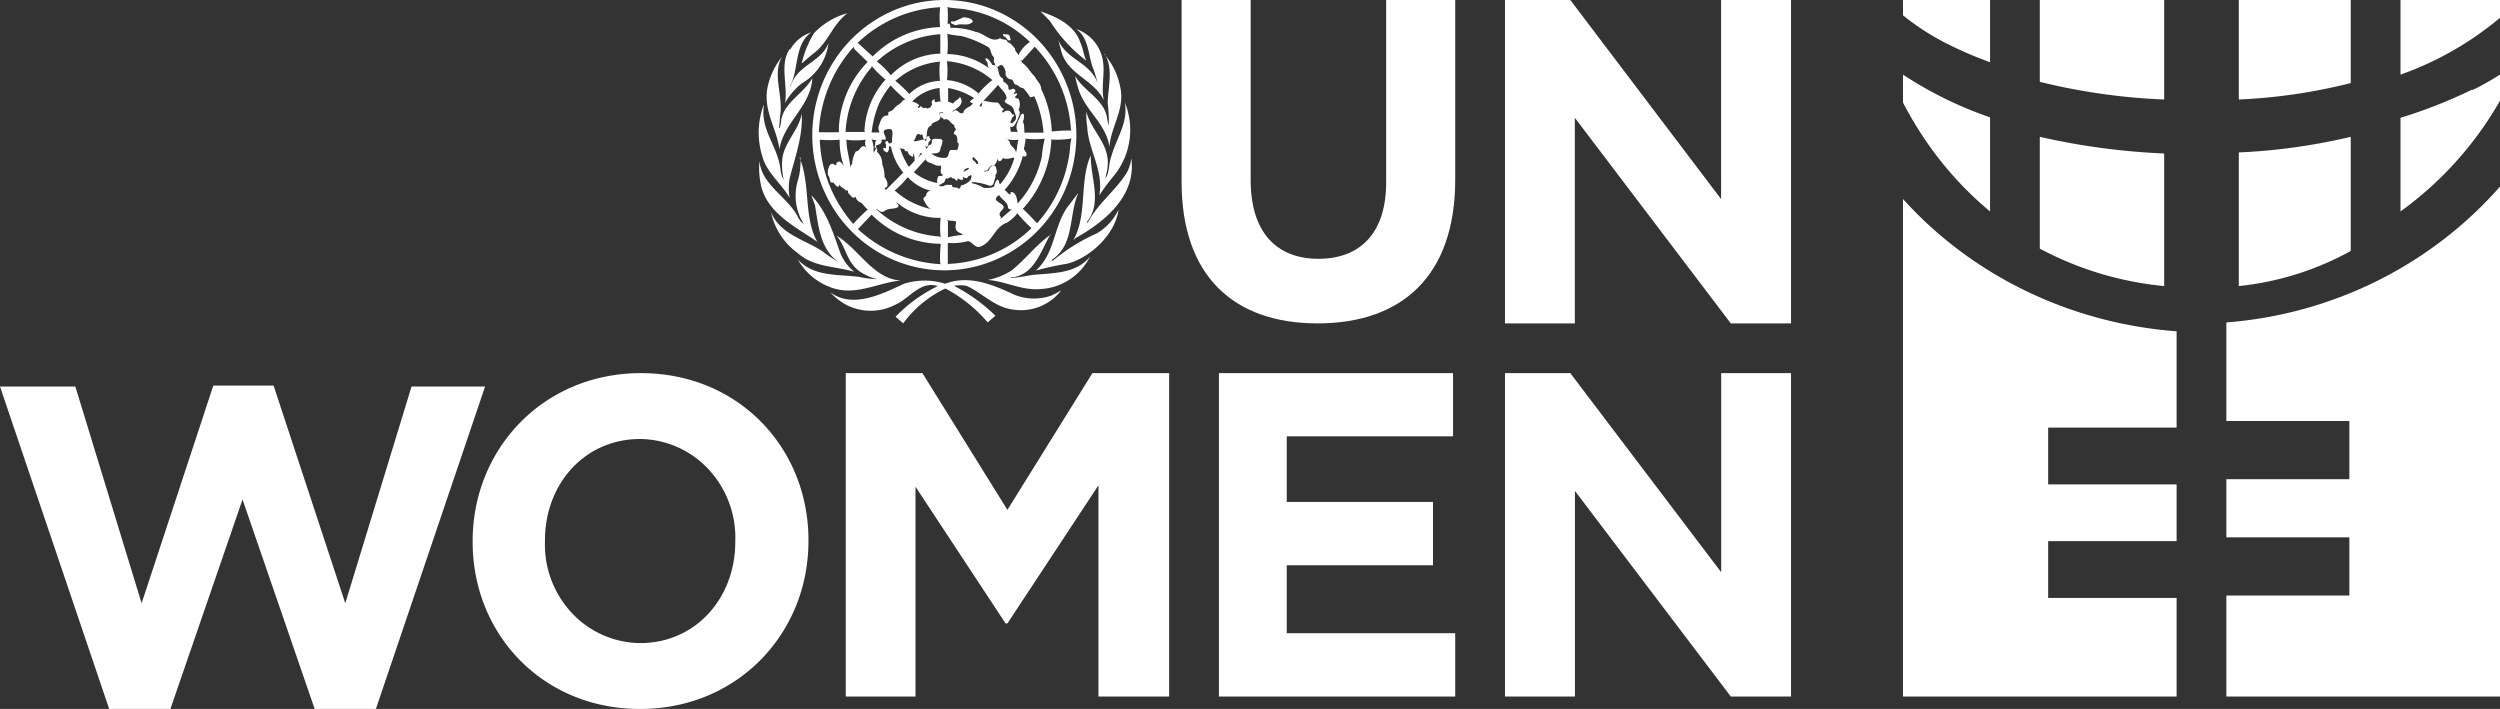
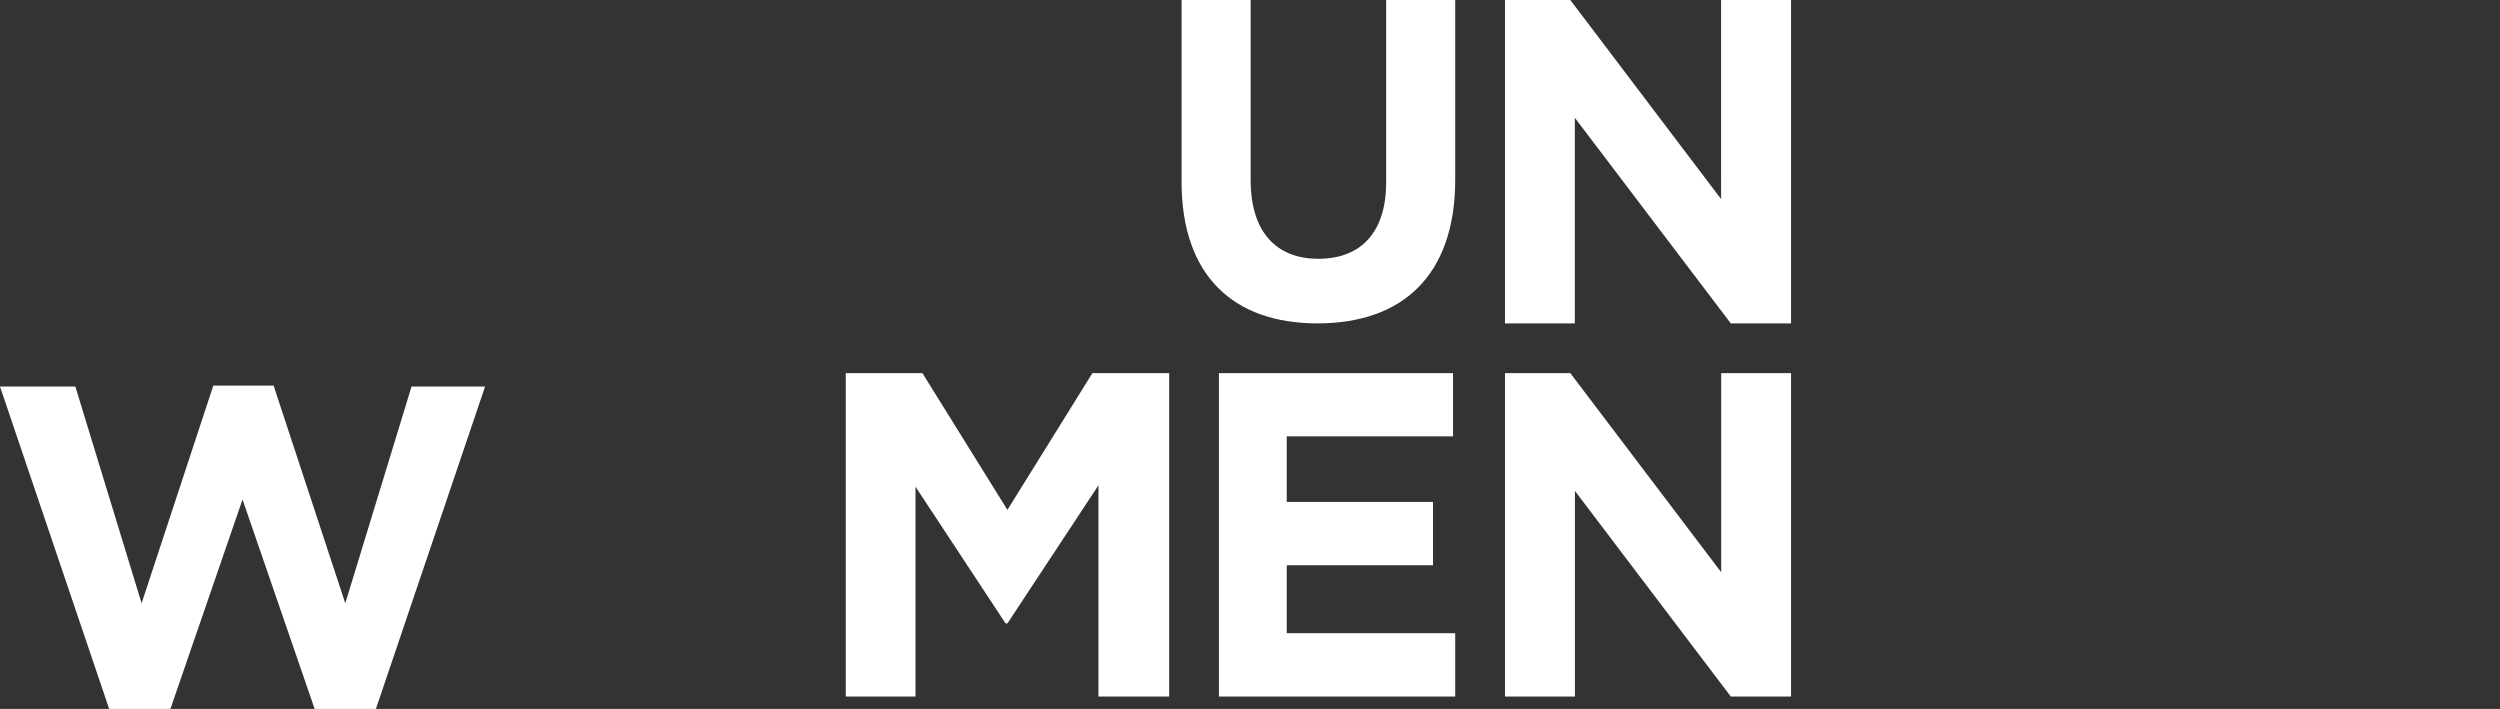
<svg xmlns="http://www.w3.org/2000/svg" fill="none" viewBox="0 0 201 57">
  <rect x="0" y="0" width="201" height="57" fill="#333333" stroke="none" />
  <path d="M105.928 26C99.167 26 95 22.16 95 14.628V0h5.553v14.482c0 4.165 2.054 6.325 5.443 6.325s5.451-2.091 5.451-6.144V0H117v14.44c0 7.755-4.294 11.56-11.072 11.56M139.156 26l-12.54-16.53V26H121V0h5.252l12.124 16.007V0H144v26h-4.844zM30.222 57H25.3l-5.8-16.84L13.7 57H8.778L0 31.078h6.058l5.327 17.425L17.151 31h4.845l5.765 17.503 5.327-17.425H39L30.222 57z" fill="#fff" />
-   <path fill-rule="evenodd" clip-rule="evenodd" d="M38 43.574C38 50.995 43.628 57 51.458 57h.008C59.304 57 65 50.925 65 43.504v-.078C65 36.005 59.372 30 51.534 30 43.696 30 38 36.075 38 43.504v.07zm18.975-5.833a8.063 8.063 0 012.142 5.763v.07c0 4.476-3.154 8.13-7.651 8.13a7.611 7.611 0 01-5.509-2.44 8.054 8.054 0 01-2.142-5.76v-.078c0-4.476 3.154-8.13 7.651-8.13a7.62 7.62 0 015.51 2.445z" fill="#fff" />
  <path d="M88.316 56V39.018l-7.32 11.106h-.148l-7.242-10.993V56H68V30h6.163l6.833 10.994L87.829 30H94v26h-5.684zM98 56V30h18.825v5.083h-13.371v5.275h11.759v5.092h-11.759v5.458H117V56H98zM139.156 56l-12.532-16.53V56H121V30h5.252l12.132 16.007V30H144v26h-4.844z" fill="#fff" />
-   <path fill-rule="evenodd" clip-rule="evenodd" d="M85.291 5.763c2.733 5.247.835 11.767-4.259 14.629-5.094 2.86-11.489 1-14.348-4.177-2.86-5.176-1.12-11.743 3.904-14.732a10.378 10.378 0 018.244-1.07c2.775.808 5.108 2.74 6.46 5.35zM76.18.553l.001.017-.06-.016h.059zm.001 1.425c.008-.042.045-.056.078-.068.016-.006.03-.012.04-.02.034-.025.144.227.102.348a5.608 5.608 0 012.053.33c.256.036.5.176.74.313.402.231.794.456 1.22.173.08.094.187.107.29.119.134.016.263.031.32.228.18.037.305.182.425.322.05.059.1.116.152.165 0 .156.081.259.161.36a.917.917 0 01.12.178c.207-.43.527-.794.924-1.05A9.752 9.752 0 0077.715.77c-.226-.046-.465-.067-.706-.088-.28-.024-.563-.048-.829-.113.04.468.04.94 0 1.408zm-.001.017l.001-.017-.001.017zm-6.016 2.544l-1.23-1.12.076-.026A10.383 10.383 0 0175.585.58a7.725 7.725 0 000 1.597 7.98 7.98 0 00-5.422 2.362zm13.49-3.63l.764.782a12.176 12.176 0 002.927 3.195c-.112-.24-.182-.498-.252-.757a4.507 4.507 0 00-.265-.788c-.475-1.355-1.952-2.014-3.173-2.431zM65.447 2.665a5.785 5.785 0 012.673-1.598h.008c-.598.452-.983 1.04-1.367 1.626-.405.62-.808 1.236-1.458 1.682l-.849.73a8.232 8.232 0 01.993-2.44zM77.46 1.396l-.713.321c-.025.014-.07.01-.116.005-.095-.01-.2-.02-.172.125.122.09.26.151.407.183.182-.083.38-.075.576-.067.28.01.557.022.782-.228-.096-.264-.408-.305-.71-.346a6.993 6.993 0 01-.139-.02l.085.027zm9.076.945a2.231 2.231 0 00-.049-.033l.026.026.023.007zm0 0c.714.512.888 1.309 1.063 2.105.07.32.14.642.246.944.164.42.297.853.399 1.293-.293-.857-.937-1.322-1.589-1.791-.616-.444-1.238-.893-1.576-1.682l.272.99c.287.966 1.023 1.538 1.762 2.113.636.495 1.274.991 1.631 1.742-.114-.55-.082-1.109-.05-1.666.038-.64.075-1.276-.11-1.894a3.205 3.205 0 00-2.048-2.154zm-23.033 1.59c-.53.753-.458 1.69-.384 2.64.044.574.088 1.153.002 1.7a5.434 5.434 0 011.332-1.562 4.343 4.343 0 002.155-3.238c-.282.743-.87 1.172-1.464 1.604-.655.477-1.315.957-1.573 1.869h-.05c.277-.533.388-1.15.498-1.765.174-.978.349-1.952 1.198-2.576a3.027 3.027 0 00-1.697 1.406l-.017-.078zm12.659.417a7.908 7.908 0 000-1.615v-.009c.375.08.755.139 1.137.174a8.455 8.455 0 012.028.816c.233.093.29.278.347.467.045.146.09.295.221.401.044.082.03.163.016.24-.018.103-.035.2.086.29a.304.304 0 00.044.163.504.504 0 00-.24-.05c-.027-.038-.056-.082-.087-.13-.12-.184-.268-.409-.464-.409-.047.102.008.171.067.244.046.058.094.118.094.2a.492.492 0 00.145.39 5.776 5.776 0 00-3.394-1.172zm3.88.927c.032.056.078.1.123.114a.333.333 0 00-.124-.114zm.123.114a.08.08 0 00.086-.025c.094-.105.212-.174.34-.105a.88.88 0 01.254.73.55.55 0 00.357.39c.172-.03.224.084.279.204.053.117.109.24.28.24.042.026.081.056.12.086.116.087.23.174.381.174.207.215.39.454.543.711.074.044.15.013.225-.016.045-.018.09-.036.132-.036.41.924.66 1.914.738 2.926h-1.528c-.017-.109-.02-.22-.024-.327-.006-.202-.012-.394-.111-.541.068-.165.127-.408.068-.59-.04-.121-.09-.082-.142-.042-.026.02-.053.042-.079.042-.037.12-.095.24-.155.363-.16.33-.324.671-.082 1.026h-.594c.022-.051.008-.112-.008-.177-.019-.079-.04-.164.008-.24.23.065.315-.102.402-.27.041-.08.083-.16.14-.216.017-.1.058-.197.097-.291.085-.2.164-.389-.003-.577a.94.94 0 000-.869c-.027-.041-.082-.047-.135-.052-.08-.009-.155-.017-.12-.147a.673.673 0 01.046-.047c.06-.057.126-.122.073-.196-.033-.047-.085-.017-.132.011-.049.029-.093.055-.105-.011-.01-.052.023-.075.058-.098.052-.036.107-.073.01-.215-.076-.11-.18-.063-.275-.02-.107.048-.203.092-.235-.101.032-.203-.136-.338-.29-.46l-.032-.027c-.082.01-.086-.058-.09-.134-.004-.066-.008-.137-.063-.17-.23-.113-.276-.341-.32-.558-.026-.128-.052-.252-.114-.345zm.536-2.665c-.076 0-.05.157 0 .209.11 0 .173.086.233.169.079.109.154.212.327.108l-.085-.312c-.047-.125-.17-.13-.288-.137a.412.412 0 01-.187-.037zM71.623 6.05a6.977 6.977 0 00-1.103-1.094l-.009-.026a8.386 8.386 0 015.09-2.179v1.563a5.765 5.765 0 00-3.978 1.736zm11.615-2.344l-1.044 1.146h-.17c.082 0 .102.056.124.114.014.039.029.079.063.103.256.181.429.409.6.634.124.164.248.326.401.469.054.125.136.235.219.345.14.188.282.376.282.645a8.595 8.595 0 01.849 3.412c.529-.06 1.062-.087 1.595-.079l-.051-.043a10.585 10.585 0 00-2.902-6.685l.034-.06zm-14.602.061l.051.174 1.07 1.042a8.106 8.106 0 00-2.164 4.097 6.848 6.848 0 00-.145 1.554h-1.612a10.965 10.965 0 012.8-6.867zm20.16.556c.035.054.069.11.1.167a5.506 5.506 0 00-.143-.167h.042zm.1.167c.566.69.96 1.511 1.146 2.394.285 1.132-.039 2.067-.368 3.018-.21.61-.424 1.226-.48 1.904-.129-1.006-.712-1.796-1.297-2.588-.455-.615-.91-1.231-1.155-1.952-.125-.381-.227-.77-.305-1.164.27.483.703.883 1.138 1.285.614.568 1.233 1.14 1.407 1.954.038.255.095.508.17.755a14.99 14.99 0 00-.094-1.85c.012-.314.045-.64.078-.967.1-.978.2-1.977-.24-2.79zM61.72 6.979a5.908 5.908 0 011.163-2.432c-.49.835-.364 1.77-.234 2.734.091.67.184 1.356.072 2.033l-.076.929.051.052c.065-.223.105-.454.119-.686.164-.833.768-1.419 1.37-2.003.43-.415.856-.83 1.124-1.33-.05 1.19-.695 2.125-1.34 3.058-.574.83-1.147 1.657-1.298 2.662-.088-.625-.292-1.216-.496-1.805-.351-1.015-.701-2.027-.455-3.213zm13.89-2.067l-.038.032.004-.032h.033zm-.038.032c-.051.517-.05 1.04.004 1.557a3.69 3.69 0 00-2.47 1.059 9.77 9.77 0 00-1.12-1.06 6.265 6.265 0 013.573-1.545l.013-.011zm.564-.027v-.005h-.06l.06.005zm0 0a7.04 7.04 0 010 1.523 4.435 4.435 0 012.545 1.077 6.186 6.186 0 011.111-1.077 6.47 6.47 0 00-3.656-1.523zm-6.058.377v.104a8.719 8.719 0 00-2.096 5.21h1.57l-.051-.07a6.59 6.59 0 011.697-4.141 7.44 7.44 0 01-1.12-1.103zm10.167 1.528l.014-.017h-.026l.012.017zm0 0c-.225.267-.482.542-.736.815-.262.281-.522.56-.743.826 0 .07.101.148.118.121.04-.052.053-.129.066-.205.027-.154.053-.307.29-.255.318.077.642.118.968.122.106.059.164.153.22.244a.579.579 0 00.187.216c.14.082.06.142-.013.198a.505.505 0 00-.055.045c.041.034.075.075.102.122.101-.131.264-.195.424-.165.099 0 .16.08.22.159.054.07.107.14.188.153.17.026-.051.209-.12.243a.377.377 0 01-.066.203c-.04.07-.078.133-.035.24a.235.235 0 00.238-.104c.29-.218.188-.48.085-.746-.032-.084-.065-.169-.085-.252-.054-.219-.228-.31-.411-.406-.108-.057-.22-.115-.31-.202a.375.375 0 01.152-.26c0-.306-.21-.544-.418-.781a3.09 3.09 0 01-.266-.331zm-8.632.035c-.347.429-.648.895-.9 1.389a8.372 8.372 0 00-.635 2.405h.644a.726.726 0 01-.085-.486c.03-.068.056-.145.083-.225.104-.305.22-.644.596-.644.122-.027.114-.092.106-.16-.008-.059-.015-.12.064-.16.196-.031.307-.154.422-.281a1.03 1.03 0 01.29-.25.933.933 0 00.282-.238c.09-.101.167-.19.313-.204a13.078 13.078 0 01-1.171-1.12l-.009-.026zm4.616.222v-.005h-.034l.034.005zm0 0v1.089l.407.156a.78.78 0 01.266-.262c.075-.053.15-.105.21-.18.092-.12.121-.031.15.053.013.039.025.077.044.094.065.417-.306.643-.601.824a4.191 4.191 0 00-.154.096h.119c.151-.159.271-.06.393.04.124.101.25.205.413.038.03-.216.198-.308.37-.404.162-.089.328-.18.394-.377-.076.071-.124.036-.179-.005a.432.432 0 00-.059-.039c-.062-.031.081-.143.199-.234.042-.033.082-.064.106-.087a5.557 5.557 0 00-2.078-.802zm-.679-.005v-.018.018zm0 0a3.566 3.566 0 00-2.214 1.094c.2.036.387.126.543.26.03.064-.008.092-.045.118-.023.017-.045.032-.049.056.079.117.112.074.156.017.027-.036.058-.077.107-.087.127.122.23.209.399.122.063.099.144.065.224.032a.324.324 0 01.115-.032.476.476 0 01.071-.118c.055-.075.11-.15.065-.247-.068-.147.093-.295.238-.295-.048.27.07.235.204.194.103-.032.216-.066.27.032a6.774 6.774 0 01-.084-1.146zm14.295 4.161c.395-.94.786-1.872.595-2.99a5.842 5.842 0 01-1.001 6.026c-.377.457-.728.935-1.052 1.432.207-1.194-.124-2.213-.456-3.236-.24-.74-.48-1.482-.52-2.294a6.015 6.015 0 01-.068-1.19c.153.608.484 1.144.816 1.68.517.837 1.036 1.676.881 2.792-.008.169-.044.319-.078.46a1.76 1.76 0 00-.066.408c.186-.286.237-.639.287-.991.037-.258.073-.514.163-.745.127-.466.313-.91.499-1.352zM61.39 8.463a6.388 6.388 0 00-.101 4.098c.208.803.748 1.457 1.28 2.103.337.407.671.811.917 1.248a4.55 4.55 0 010-1.554c.099-.401.21-.8.322-1.198.361-1.286.725-2.58.654-4.011-.12.639-.446 1.187-.771 1.734-.364.612-.727 1.222-.799 1.956a5.7 5.7 0 00.119 1.632 2.162 2.162 0 01-.263-.869c-.085-.76-.383-1.434-.68-2.107-.417-.941-.83-1.877-.652-3.032h-.025zm14.159.696a.364.364 0 01-.007-.062l-.084.008a.533.533 0 01.356-.07.15.15 0 00.002.061c-.082-.026-.235-.04-.267.063zm.042.184a.23.23 0 01-.048-.142.14.14 0 01.006-.042c.005.032.014.066.022.1l.02.084zm0 0c.02.095.023.185-.048.24-.078.105-.2.155-.321.204-.158.064-.311.126-.35.308-.302.097-.327.383-.353.673-.014.15-.027.302-.08.43-.186.043-.212-.084-.239-.217-.016-.08-.032-.16-.083-.209l-.076.096c-.273-.216-.349-.02-.427.181-.051.13-.103.264-.21.288.184.04.35-.005.52-.051.121-.034.245-.067.38-.071 0 0 .093.06.068.122h.05a.327.327 0 00.069-.27.163.163 0 01.095-.107.158.158 0 01.142.012.21.21 0 00.119.226l-.17.243c-.032.035-.04.096-.048.158-.014.104-.028.212-.156.206a.067.067 0 01-.06-.022.07.07 0 01-.016-.064h-.042l.118.225c.065 0 .091-.06.12-.127.032-.073.067-.154.16-.168.179-.026.187-.234.162-.382.141-.127.302-.116.46-.104.08.006.16.011.235 0 .02.02.046.034.072.049.058.032.115.065.098.142-.005.02-.01.047-.015.077-.025.133-.064.34-.155.461.03.06.003.111-.025.165a.285.285 0 00-.042.13c-.124.133-.26.14-.408.146a1.196 1.196 0 00-.237.028c.307.236.686.353 1.069.33.224 0 .263-.154.304-.317.032-.126.066-.257.188-.325.17.012.34.012.509 0 .065-.16.105-.33.119-.504-.131-.067-.126-.186-.12-.3a.935.935 0 000-.1c-.008-.138-.084-.347-.288-.364 0-.056.02-.098.037-.136.019-.04.036-.077.031-.124.16-.061.103-.142.04-.231-.053-.076-.11-.158-.04-.238-.14-.025-.234-.132-.328-.238-.134-.15-.265-.299-.52-.196-.038-.055-.097-.098-.157-.141-.056-.041-.113-.083-.151-.134zm.274-.212c.012-.007-.01-.022-.049-.035.007.03.024.051.049.035zm-4.65 1.285c-.243.082-.161.267-.08.452.04.091.08.182.08.26 0 .131-.071.116-.154.098-.065-.014-.136-.03-.185.024.05.304-.19.37-.406.429l-.018.005c-.037.104-.001.18.034.255.037.08.074.158.017.266.286.243.443.61.424.99.134.332.198.69.187 1.05a.88.88 0 01.237.66c0 .102-.078.145-.149.184-.02.011-.038.022-.054.033-.04.027-.02.042.007.064.026.022.06.05.06.1l1.409-1.414a4.592 4.592 0 01-.976-2.04l-.17-.105c0 .191 0 .47-.186.538a.673.673 0 00-.087-.057c-.088-.053-.185-.11-.185-.238 0-.12.069-.095.136-.07.03.01.061.021.085.018a1.302 1.302 0 010-.26c0-.04-.019-.075-.036-.108-.034-.063-.064-.12.036-.187.1-.068.141.008.184.086a.29.29 0 00.079.105l.237-.122c-.04-.124-.023-.285-.006-.45.015-.144.03-.292.007-.418-.04-.206-.163-.193-.291-.18-.04.004-.08.008-.117.006l-.118.026zm9.767.755l-.06-.069v.035c.02.013.04.024.06.034zm0 0l.211.244c0 .176.114.292.232.413.122.124.247.253.26.455.05-.169.074-.346.097-.522.024-.177.047-.354.098-.52a4.49 4.49 0 00-.208.007c-.236.01-.49.023-.69-.076zm3.495-.034l.05.104a8.785 8.785 0 01-2.29 5.548c.373.347.797.79 1.145 1.163a10.592 10.592 0 002.545-5.27c.05-.232.073-.473.095-.71.026-.287.052-.57.126-.835a7.982 7.982 0 01-1.595.087l-.076-.087zm-2.043.009l-.002-.01v.01h.002zm-.019.343c.025-.114.05-.226.02-.343.52.06 1.046.06 1.566 0-.12.472-.2.954-.237 1.44a8.129 8.129 0 01-1.951 3.777l-.005-.034-.004-.033c-.033-.277-.09-.75-.441-.862-.06-.026-.119.079-.119.079v.138c-.12-.03-.215-.131-.308-.232-.064-.07-.128-.138-.201-.184h.068a6.48 6.48 0 001.434-2.7.25.25 0 00.28 0c.064-.162-.01-.266-.082-.369-.081-.114-.16-.226-.054-.413-.004-.091.016-.178.034-.264zm-12.337-.3a2.251 2.251 0 01.136 1.163l.006-.038c.014-.054.056-.108.098-.16.089-.114.175-.223-.019-.323.046-.073.056-.175.067-.273.013-.133.026-.26.125-.303a.654.654 0 00.063-.014.19.19 0 00-.063.014.64.64 0 01-.412-.066zm-1.476 6.815a10.864 10.864 0 01-2.69-6.763v-.009a8.89 8.89 0 001.596 0 6.052 6.052 0 00.33 2.101c-.031-.034-.063-.076-.094-.119-.118-.16-.24-.326-.448-.141-.043.018-.047.066-.05.111-.006.063-.011.12-.12.08a.284.284 0 00-.365-.043c-.177.25-.245.564-.186.868.084.069.11.194.136.311.038.177.072.338.296.27.019.023.038.05.06.079.086.118.196.269.339.269l.102-.174c.055.146.156.208.259.271.087.054.175.108.241.215.155-.071.166.001.18.093.01.064.02.137.083.176.05.032.091.083.132.135.083.105.164.207.318.126.05-.018.05-.07.05-.07a.697.697 0 00.476.512c.082.074.152.157.221.24.095.113.187.223.305.299-.415.36-.806.75-1.17 1.163zm-.594-6.772l.051.07c0 .42.082.835.163 1.244.059.3.118.597.143.892.035-.026.041-.069.046-.11.008-.055.015-.107.098-.107.016-.37.121-.732.305-1.051.157 0 .24-.105.322-.21.087-.11.174-.22.349-.207.065.042.12.096.164.16.014.028.03.056.048.083a.58.58 0 00-.048-.083.886.886 0 01-.046-.68c-.53.069-1.065.069-1.595 0zm4.395.8l-.085-.157c.048.068.134.075.216.082.108.01.209.018.209.16.049.048.103.045.149.043.064-.003.114-.005.114.132.079.154.217.267.382.312.053-.055.039-.1.02-.154a.328.328 0 01-.02-.106c.144.07.144.373.144.416v.174l-.458.486a5.96 5.96 0 01-.67-1.389zm1.612.26a.977.977 0 01-.212.364.488.488 0 00.146-.123c.066-.071.132-.142.228-.137l-.162-.104zm13.684.194l.002-.003v-.044l-.002.046zm0 0c-.44.977-.523 2.102-.606 3.227-.094 1.272-.188 2.543-.8 3.593l.186-.165c2.231-1.25 4.921-3.35 4.471-6.415a3 3 0 01-.356 1.154c-.39.639-.92 1.222-1.45 1.806-.624.687-1.248 1.375-1.647 2.153 0 .052-.085.087-.11 0l.144-.19c.7-1.035.517-2.231.334-3.428-.09-.585-.18-1.17-.166-1.736zm-9.45.127c-.123.187-.031.256.072.334.074.057.155.117.166.23h.144c.034 0 0-.234-.119-.312-.051-.034-.09-.081-.125-.123-.046-.056-.085-.103-.138-.103v-.026zm-13.886.28a5.373 5.373 0 00-.011-.254l-.068.06c.027.064.054.128.079.193zm-.224 1.656c.16-.537.235-1.096.224-1.657.352.915.44 1.94.53 2.966.108 1.26.218 2.521.816 3.579-.275-.19-.572-.382-.88-.58-1.457-.936-3.132-2.012-3.608-3.805a6.389 6.389 0 01-.161-2.1c.112 1.166.9 1.961 1.694 2.762.523.528 1.048 1.058 1.385 1.7.107.244.277.455.493.607a4.25 4.25 0 01-.493-3.472zm16.68-1.763c-.161-.122-.213-.043-.272.044-.045.068-.094.142-.202.13-.085 0-.11-.13-.12-.226a1.204 1.204 0 01-.325.586h-.025c-.209-.052-.289.074-.37.2-.084.133-.168.265-.399.195.04.125.145.08.239.038a.342.342 0 01.117-.038c.064 0 .071-.048.078-.097.004-.028.008-.057.024-.076a.343.343 0 01.31-.223.487.487 0 01.021.006l.005-.005a.333.333 0 01.122.03c.09.17.132.363.12.556a.37.37 0 00-.103.348c-.044.072-.069.17-.093.268-.055.22-.111.445-.399.409a4.752 4.752 0 00-1.391-.295v.104c.331.058.648.182.933.364l.142.003c.243.006.516.013.707-.124.027-.2.11-.386.237-.538.114 0 .138.109.162.22a.495.495 0 00.059.17c.543-.62.94-1.36 1.162-2.161-.114 0-.214.024-.312.048-.129.032-.255.063-.41.038l-.016.026zm-6.393.017l.039-.043-.05-.017a.511.511 0 00.011.06zm-.954 1.043l.954-1.043c.05.181.194.233.426.318l.012.004c.058.021.118.048.178.075.207.094.425.193.658.087-.064.034-.05.1-.039.164.009.043.017.086 0 .117a.568.568 0 000 .364c.02.03.054.051.084.071.052.033.094.06.035.103-.048.036-.11.037-.173.038a.33.33 0 00-.166.031.815.815 0 00-.085.539 4.198 4.198 0 01-1.884-.868zm2.24-.565a.13.13 0 00-.012.006l.012-.006zm1.773.556c.055-.076.14-.11.22-.141.094-.038.182-.073.205-.172-.22-.043-.45.122-.424.313zm.483.283a.849.849 0 00.086-.04h.008c.07.036.044.136.021.227a.51.51 0 00-.02.112c-.195.257-.477.43-.79.486a.703.703 0 00-.038.095c-.032.09-.061.174-.174.174-.055-.094-.161-.097-.264-.1-.134-.003-.262-.006-.262-.213a1 1 0 01-.227.002c-.146-.01-.289-.02-.418.094-.118.017-.39.052-.373-.052.008-.05.054-.064.106-.08.057-.018.122-.038.149-.111.122.014.17-.106.211-.213.037-.093.07-.176.145-.152.065.021.132-.016.195-.051.092-.052.177-.099.238.051.098-.054.185.029.257.097.089.085.155.148.192-.097.041.011.083.033.124.054.086.044.172.089.258.042.09-.05.052-.126.023-.184-.012-.024-.023-.044-.023-.06.11.07.34.2.399.07.043-.095.105-.12.177-.151zm-4.996.134c-.32.4-.678.767-1.07 1.094h.069a6.289 6.289 0 002.943 1.47c-.278-.07-.42-.325-.552-.564a5.27 5.27 0 00-.075-.134c-.093-.157-.01-.228.074-.3.07-.06.14-.12.112-.23a.782.782 0 01.448-.339l.13-.025a.764.764 0 00-.13.025l-.227.044a3.65 3.65 0 01-1.697-1.041h-.025zm12.845 2.405l.849-1.112.017.009c-.271.612-.385 1.303-.499 1.994-.208 1.26-.416 2.52-1.572 3.31l-.067.096h.11a15.087 15.087 0 013.52-2.188 4.447 4.447 0 001.757-1.91c-.263 1.962-2.24 3.846-4.115 4.341-.857.14-1.707.325-2.545.556.892-.779 1.23-1.824 1.568-2.873.25-.775.501-1.552.977-2.224zm-5.49-.982c-.445.322-.231.458.017.615.168.106.35.221.357.41a1.042 1.042 0 01-.143.19c-.14.16-.287.33-.112.522.068.076.017.14-.043.212l-.024.03 1.018-.867a.233.233 0 01-.357-.096c0-.274-.193-.455-.387-.636-.126-.118-.252-.236-.325-.38zm-14.805.8l-.288-.756.008-.009c1.106 1.163 1.615 2.62 2.12 4.062l.171.487a3.632 3.632 0 001.154 1.59c-.469-.139-.959-.226-1.448-.314-1.114-.2-2.227-.399-3.1-1.189a5.433 5.433 0 01-2.146-3.273c.53 1.264 1.685 1.84 2.814 2.404.461.23.918.459 1.326.73.412.317.843.607 1.29.869-1.333-.946-1.577-2.527-1.814-4.053a51.32 51.32 0 00-.087-.549zm6.55-.226v-.01.01zm0 0c.004.069.044.111.084.153.055.057.109.113.06.237-.16.098-.334.117-.51.137-.196.021-.392.043-.567.176-.22.167-.391.039-.531-.066-.07-.053-.133-.1-.19-.1a8.28 8.28 0 005.09 2.223l.12.07a7.38 7.38 0 010-1.563 5.329 5.329 0 01-3.555-1.267zm9.74.868c-.23.314-.518.58-.848.781-.522.184-.805.576-1.088.969-.277.384-.554.77-1.059.958-.238.1-.413-.051-.591-.204-.12-.103-.241-.207-.384-.239-.535.14-1.088.19-1.638.148v1.736l.068-.052a10.16 10.16 0 006.66-2.873c-.406-.37-.786-.771-1.136-1.198l.016-.026zM68.977 18.42l1.103-1.163a7.942 7.942 0 005.557 2.344 11.346 11.346 0 00-.051 1.528l.05.112a10.633 10.633 0 01-6.66-2.821zm7.144-.799l.024.046a.267.267 0 01-.05-.046h.026zm.024.046c.094.067.227.075.362.083.12.007.242.014.343.062a.397.397 0 01-.001.222c-.019.093-.04.202.001.369.047.188.18.253.322.323a.929.929 0 01.255.163c-.409.027-.815.09-1.213.19v-1.284l-.069-.128zm8.28 1.235l.095-.065-.05-.01a11.707 11.707 0 00-.045.075zm0 0c-.61.428-1.176 1.003-1.734 1.568-.445.452-.885.898-1.336 1.258-.59.384-1.246.65-1.934.78.627.049 1.21.21 1.79.372.791.22 1.575.438 2.452.358 1.684-.086 3.197-1.076 3.98-2.604-.986 1.193-2.473 1.304-3.943 1.414-.251.019-.502.038-.75.062-.56.115-1.127.196-1.696.243 0 0 0-.061.067-.052 1.45-.122 2.089-1.406 2.662-2.559.147-.296.29-.583.442-.84zm-17.162.047c.314.376.505.802.695 1.226.27.604.54 1.204 1.163 1.648.43.29.907.501 1.408.625a8.492 8.492 0 01-1.476-.19 20.81 20.81 0 00-1.082-.095c-1.4-.097-2.842-.198-3.83-1.312a4.976 4.976 0 002.621 2.24c1.314.513 2.549.183 3.784-.147.624-.167 1.249-.333 1.884-.392-1.382-.065-2.368-1.058-3.35-2.046-.58-.584-1.16-1.167-1.817-1.557zm8.73 3.864c1.986-.756 3.945.13 5.642.92l.043.009c.94.347 1.97.347 2.91 0l.73-.39a4.085 4.085 0 01-3.878 1.536c-.914-.109-1.645-.602-2.38-1.1-.439-.295-.88-.593-1.361-.81a2.983 2.983 0 00-1.002 0c1.222.63 2.345 1.44 3.335 2.405l-.62.538a11.539 11.539 0 00-3.402-2.726A8.968 8.968 0 0072.615 26l-.61-.538a11.886 11.886 0 013.393-2.457c-.934-.307-1.63.236-2.325.779-.347.27-.693.54-1.069.705a4.282 4.282 0 01-4.14-.078 5.036 5.036 0 01-1.12-.92c1.718 1.29 3.937.255 5.652-.544l.287-.133a5.52 5.52 0 013.31 0z" fill="#fff" />
-   <path d="M180 8a44.478 44.478 0 009-1.323V0h-9v8zM198.771 7.199A40.093 40.093 0 01193 9.473V17a28.25 28.25 0 008-8.902V6c-.71.44-1.447.881-2.229 1.243M189 20.179V11a48.457 48.457 0 01-9 1.257V23a23.692 23.692 0 009-2.821M193 0v6a25.883 25.883 0 008-4.57V0h-8zM174 0h-10v6.58A49.965 49.965 0 00174 8V0zM160 5V0h-7v1.23a19.941 19.941 0 003.859 2.443c1.02.5 2.069.944 3.141 1.327M174 12.34A55.325 55.325 0 01164 11v8.989A26.536 26.536 0 00174 23V12.34zM160 16.955v-7.52A31.056 31.056 0 01153 6v2.242c1.756 3.405 4.139 6.386 7 8.758M164.672 48.075v-4.57H175v-4.56h-10.328v-4.568H175v-7.74C166.478 26 158.568 22.176 153 16v40h22v-7.925h-10.328zM179 25.923v7.927h9.888v4.68H179v4.672h9.888v4.68H179V56h22V15c-5.566 6.338-13.476 10.266-22 10.923" fill="#fff" />
</svg>